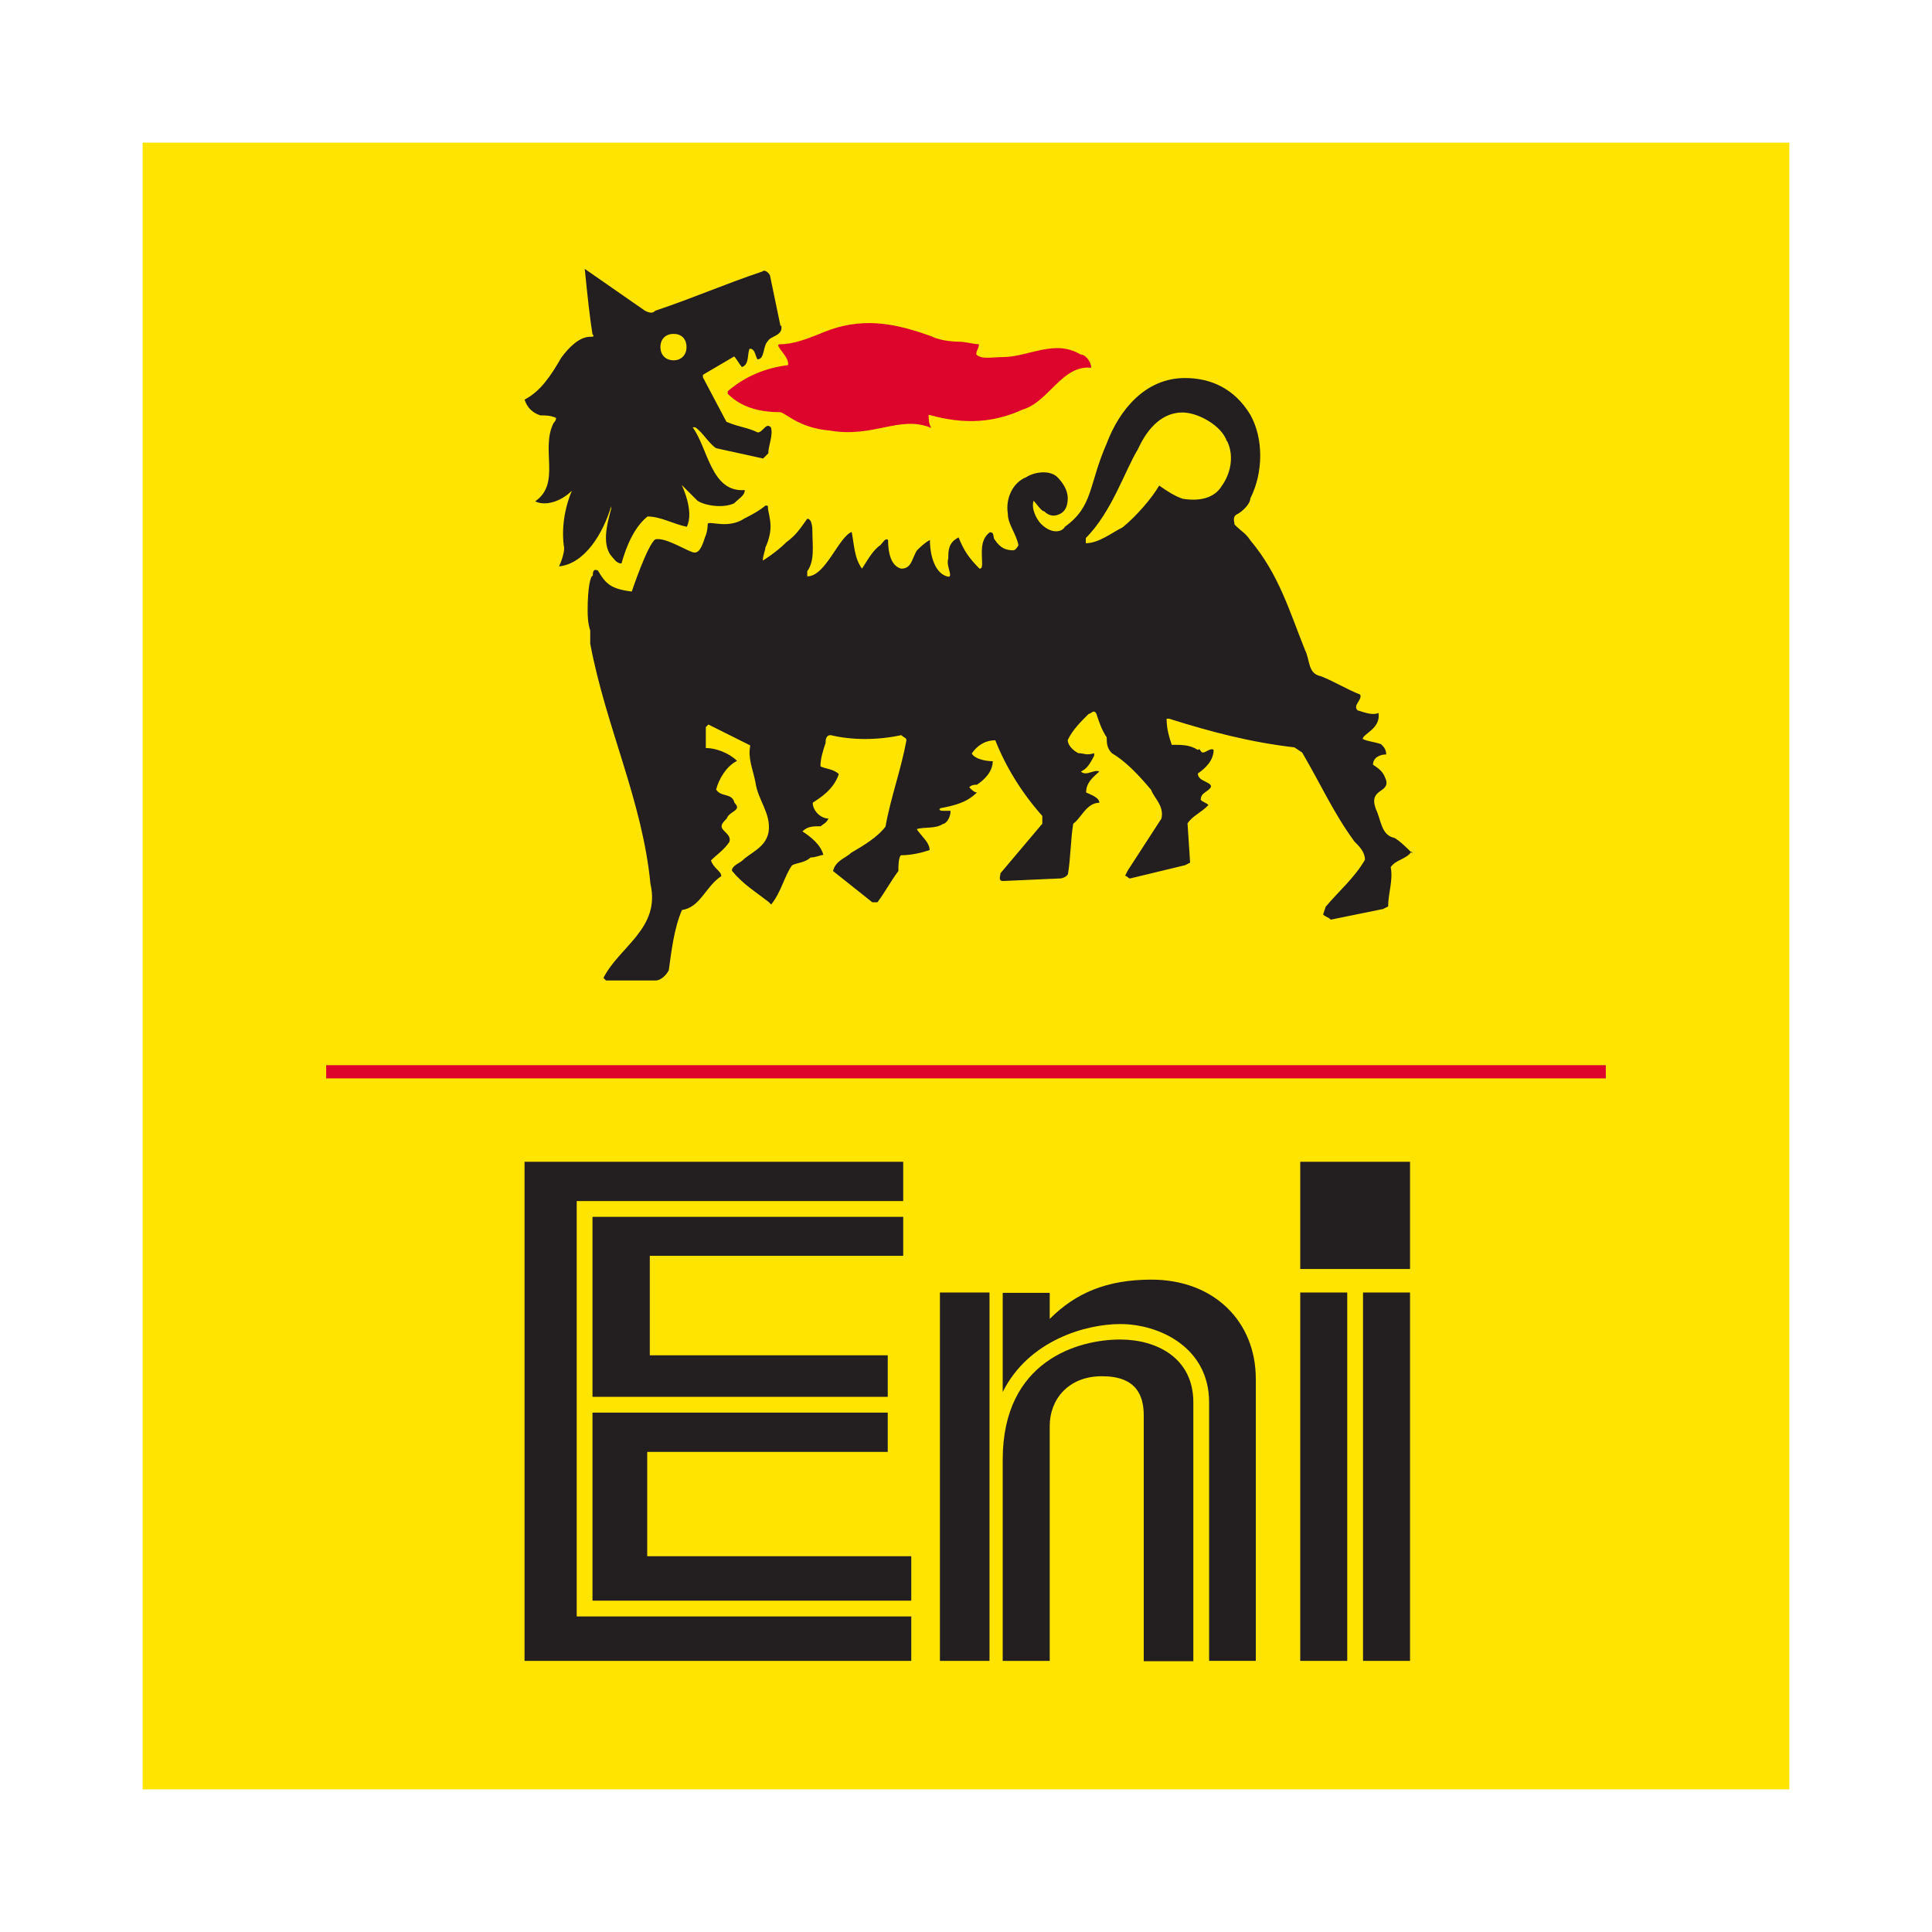
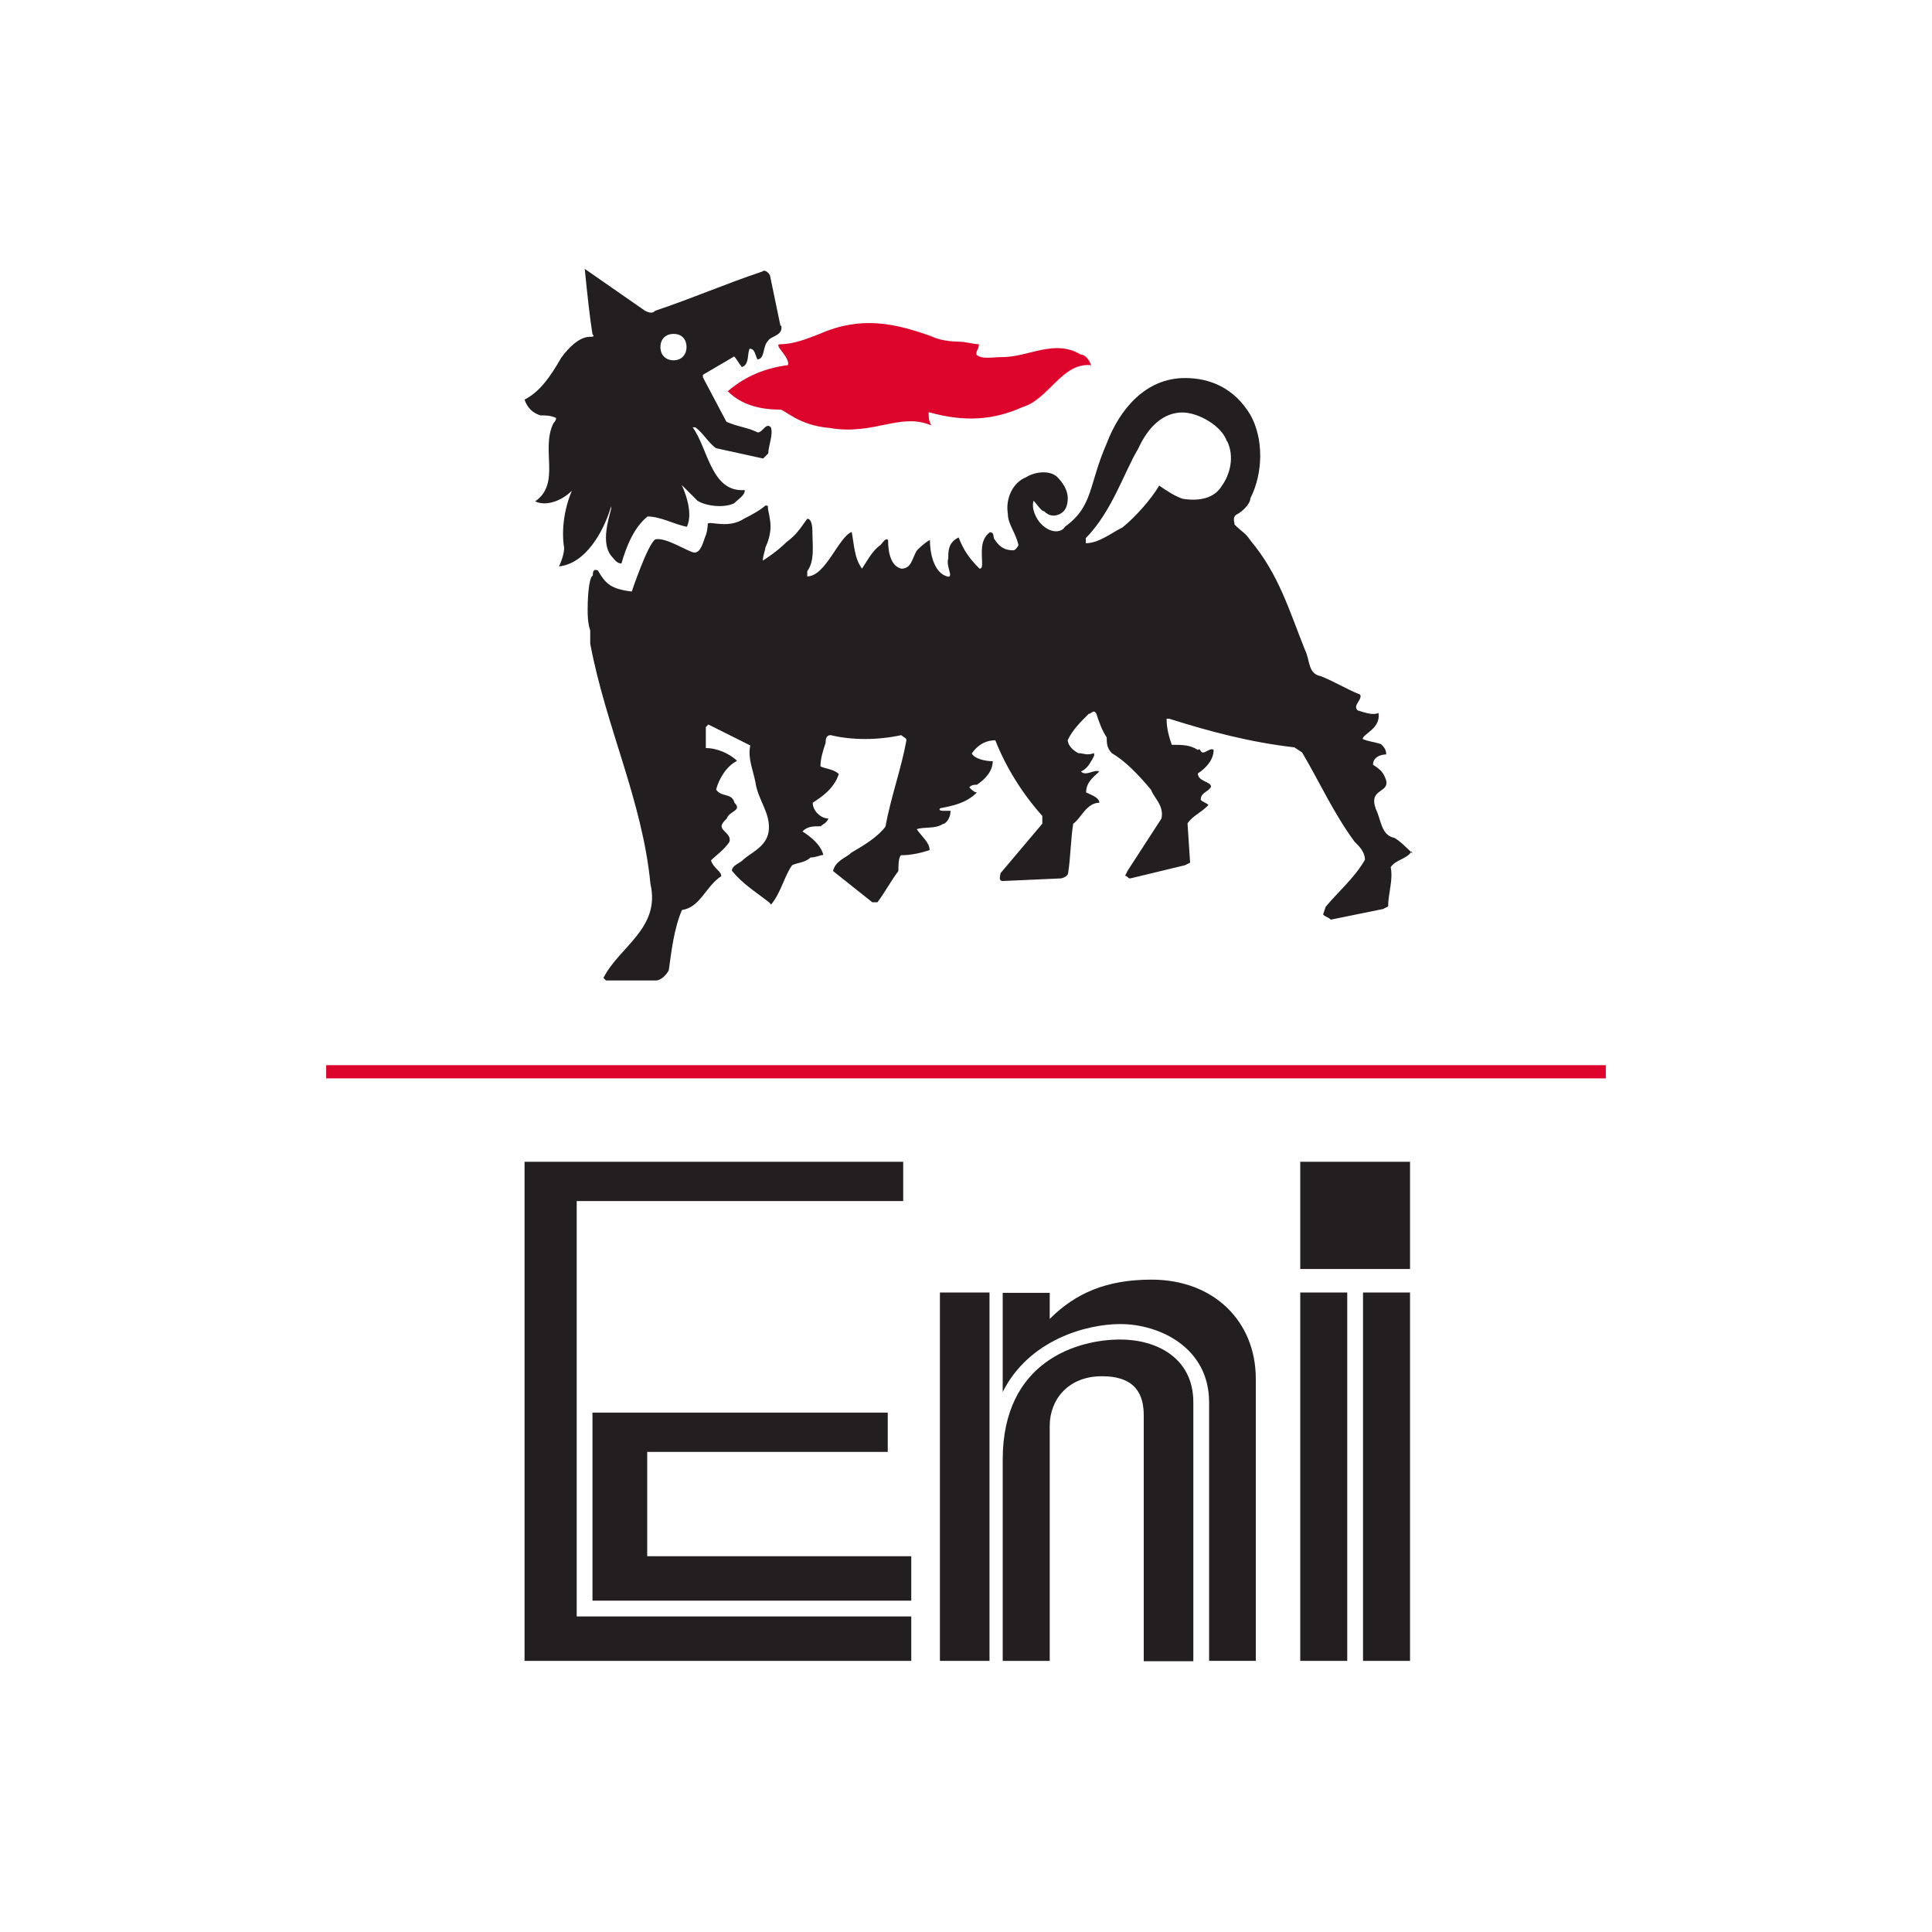
<svg xmlns="http://www.w3.org/2000/svg" id="Livello_2" viewBox="0 0 60 60">
  <defs>
    <style>.cls-1{fill:#dd052b;}.cls-1,.cls-2,.cls-3{fill-rule:evenodd;}.cls-2{fill:#231f20;}.cls-4{fill:none;}.cls-3{fill:#ffe400;}</style>
  </defs>
  <g id="Livello_1-2">
    <g>
      <rect class="cls-4" width="60" height="60" />
      <g>
-         <polygon class="cls-3" points="4.43 4.43 55.57 4.43 55.57 55.57 4.43 55.57 4.43 4.43 4.43 4.43" />
        <polygon class="cls-2" points="40.38 39.41 43.79 39.41 43.79 36.08 40.38 36.08 40.38 39.41 40.38 39.41" />
        <polygon class="cls-2" points="42.33 51.58 43.79 51.58 43.79 40.14 42.33 40.14 42.33 51.58 42.33 51.58" />
        <polygon class="cls-1" points="10.13 33.49 49.87 33.49 49.87 33.08 10.13 33.08 10.13 33.49 10.13 33.49" />
        <polygon class="cls-2" points="40.38 51.58 41.84 51.58 41.84 40.14 40.38 40.14 40.38 51.58 40.38 51.58" />
        <path class="cls-2" d="m39,51.58v-8.76c0-1.78-1.3-3.08-3.24-3.08-1.38,0-2.35.41-3.16,1.22v-.81h-1.46v3.08c.81-1.62,2.6-2.11,3.65-2.11,1.22,0,2.76.73,2.76,2.43v8.03h1.46Z" />
        <path class="cls-2" d="m37.06,51.58v-8.03c0-1.38-1.14-1.95-2.27-1.95-1.3,0-3.65.65-3.65,3.73v6.25h1.46v-7.3c0-.81.57-1.54,1.62-1.54s1.3.57,1.3,1.22v7.63h1.54Z" />
        <polygon class="cls-2" points="29.19 51.58 30.73 51.58 30.73 40.14 29.19 40.14 29.19 51.58 29.19 51.58" />
-         <polygon class="cls-2" points="28.05 39 28.05 37.79 18.4 37.79 18.4 43.38 27.57 43.38 27.57 42.09 20.18 42.09 20.18 39 28.05 39 28.05 39" />
        <polygon class="cls-2" points="28.3 51.58 28.3 50.2 17.91 50.2 17.91 37.3 28.05 37.3 28.05 36.08 16.29 36.08 16.29 51.58 28.3 51.58 28.3 51.58" />
        <polygon class="cls-2" points="28.3 49.71 28.3 48.33 20.1 48.33 20.1 45.09 27.57 45.09 27.57 43.87 18.4 43.87 18.4 49.71 28.3 49.71 28.3 49.71" />
-         <path class="cls-1" d="m33.89,11.42c0-.16-.16-.41-.33-.41-.81-.49-1.62.08-2.43.08-.32,0-.65.08-.81-.08,0-.16.08-.16.08-.32-.16,0-.41-.08-.65-.08,0,0-.49,0-.81-.16-1.14-.41-2.19-.65-3.49-.08-.41.16-.81.32-1.22.32-.24,0,.32.41.24.65-.65.08-1.3.32-1.87.81v.08c.41.41.97.57,1.62.57.16,0,.57.49,1.54.57,1.38.24,2.19-.49,3.16-.08-.08-.16-.08-.24-.08-.41,1.14.32,2.03.24,2.92-.16.81-.24,1.22-1.38,2.11-1.3h0Z" />
+         <path class="cls-1" d="m33.89,11.42c0-.16-.16-.41-.33-.41-.81-.49-1.62.08-2.43.08-.32,0-.65.08-.81-.08,0-.16.08-.16.08-.32-.16,0-.41-.08-.65-.08,0,0-.49,0-.81-.16-1.14-.41-2.19-.65-3.49-.08-.41.16-.81.32-1.22.32-.24,0,.32.41.24.65-.65.08-1.3.32-1.87.81c.41.41.97.57,1.62.57.16,0,.57.49,1.54.57,1.38.24,2.19-.49,3.16-.08-.08-.16-.08-.24-.08-.41,1.14.32,2.03.24,2.92-.16.81-.24,1.22-1.38,2.11-1.3h0Z" />
        <path class="cls-2" d="m43.87,26.51c-.16-.16-.41-.41-.57-.49-.41-.08-.41-.57-.57-.89-.24-.65.41-.49.32-.89-.08-.24-.16-.33-.41-.49,0-.24.24-.32.41-.32,0-.16-.08-.24-.16-.32-.24-.08-.4-.08-.57-.16,0-.16.57-.32.49-.81-.16.08-.4,0-.65-.08-.16-.16.16-.33.08-.49-.41-.16-.81-.41-1.22-.57-.41-.08-.33-.49-.49-.81-.49-1.22-.81-2.35-1.7-3.41-.16-.24-.24-.24-.49-.49,0-.08-.08-.24.08-.32.16-.08.41-.32.41-.49.41-.81.41-1.87,0-2.6-.49-.81-1.22-1.14-2.03-1.14-1.22,0-2.03.97-2.43,2.03-.57,1.3-.41,1.95-1.3,2.59-.08.16-.4.24-.73-.08-.16-.16-.32-.49-.24-.73.08.08.24.33.33.33.16.16.33.16.49.08.16-.08.24-.24.24-.49s-.16-.49-.32-.65c-.24-.24-.73-.16-.97,0-.41.16-.65.65-.57,1.14,0,.32.24.57.33.97,0,0-.08.16-.16.16-.24,0-.41-.08-.57-.32-.08-.08,0-.24-.16-.24-.32.24-.24.65-.24.97,0,.08,0,.16-.08.16-.33-.33-.49-.57-.65-.97-.32.16-.32.41-.32.65-.08.24.16.57,0,.57-.41-.08-.57-.65-.57-1.14-.16.08-.32.24-.4.32-.16.24-.16.57-.49.57-.32-.08-.41-.49-.41-.89-.08-.08-.16.08-.24.16-.24.16-.41.49-.57.73-.24-.33-.24-.73-.32-1.14h0c-.41.16-.81,1.38-1.38,1.38v-.16c.24-.33.16-.81.16-1.22,0-.08,0-.41-.16-.41-.24.33-.33.49-.65.73-.32.32-.73.57-.73.57,0-.16.08-.32.08-.41.08-.16.16-.41.16-.65s-.08-.49-.08-.57,0-.08-.08-.08c0,0-.16.16-.65.4-.49.33-1.05.08-1.14.16,0,0,0,.24-.08.41-.08.24-.16.49-.33.49s-.89-.49-1.22-.41c-.24.16-.73,1.62-.73,1.62-.65-.08-.81-.24-1.05-.65-.16-.08-.16.08-.16.16-.08,0-.16.41-.16,1.05,0,.16,0,.41.08.65v.41c.49,2.6,1.62,4.87,1.87,7.46.32,1.38-.97,1.95-1.46,2.92l.08.08h1.54c.16,0,.33-.16.41-.32.08-.57.16-1.3.41-1.87.57-.08.73-.73,1.22-1.05,0-.16-.24-.24-.32-.49.16-.16.4-.32.57-.57.08-.24-.24-.33-.24-.49,0-.08.08-.16.16-.24.08-.24.49-.24.24-.49-.08-.32-.41-.16-.57-.41.08-.32.32-.73.65-.89-.24-.24-.65-.4-.97-.4v-.65l.08-.08c.49.24.81.41,1.3.65-.08.41.08.73.16,1.14.08.57.49.97.41,1.54-.08.49-.57.65-.81.89-.08.08-.33.16-.33.32.33.41.73.65,1.14.97l.08.08c.32-.4.41-.89.65-1.22.16-.08.41-.08.57-.24.16,0,.32-.08.4-.08-.08-.32-.4-.57-.65-.73.16-.16.33-.16.57-.16.08-.08.16-.08.24-.24-.24,0-.49-.24-.49-.49.24-.16.65-.41.81-.89-.16-.16-.41-.16-.57-.24,0-.24.08-.49.16-.73,0-.08,0-.24.16-.24.65.16,1.46.16,2.19,0,.08.08.16.08.16.16-.16.89-.49,1.78-.65,2.68-.24.32-.65.57-1.06.81-.16.16-.49.24-.57.57l1.22.97h.16c.24-.32.41-.65.65-.97,0-.16,0-.41.08-.49.33,0,.65-.08.89-.16,0-.24-.24-.41-.4-.65.24-.08.57,0,.81-.16.08,0,.24-.16.24-.41h-.24s-.16,0-.08-.08c.41-.08.81-.16,1.14-.49-.08,0-.16-.08-.24-.16.08-.08.16-.08.24-.08.24-.16.49-.41.49-.73-.24,0-.57-.08-.65-.24.16-.24.41-.41.73-.41.32.81.81,1.62,1.46,2.35v.24l-1.3,1.54c0,.08-.08.24.08.24l1.78-.08c.08,0,.24-.08.24-.16.08-.49.08-1.05.16-1.54.24-.16.41-.65.81-.65,0-.16-.24-.24-.41-.32,0-.32.24-.49.41-.65-.16-.08-.41.16-.57,0,.16-.08.24-.16.41-.49v-.08c-.24.08-.32,0-.49,0-.16-.08-.33-.24-.33-.41.16-.33.41-.57.65-.81.08,0,.16-.16.24,0,.08.24.16.49.32.73,0,.16,0,.33.16.49.41.24.81.65,1.22,1.14.08.24.41.49.32.89l-1.05,1.62-.08.16c.08,0,.08.08.16.08l1.7-.41.16-.08-.08-1.22c.16-.24.41-.32.65-.57-.08-.08-.16-.08-.24-.16,0-.24.24-.24.32-.41,0-.16-.41-.16-.41-.41.24-.16.49-.41.49-.73-.08-.08-.24.08-.33.08s-.08-.16-.16-.08c-.24-.16-.49-.16-.81-.16-.08-.24-.16-.49-.16-.81h.08c1.3.41,2.52.73,3.89.89l.24.16c.57.97.97,1.87,1.62,2.76.16.16.33.33.33.57-.33.57-.81.97-1.22,1.46l-.08.24c.08.08.16.08.24.16l1.62-.33.16-.08c0-.41.16-.81.08-1.22.16-.24.49-.24.65-.49h0ZM24.24,10.13l-.32-1.54c0-.08-.16-.24-.24-.16-1.22.41-2.11.81-3.33,1.22-.08.08-.16.08-.32,0l-1.87-1.3c.08.81.16,1.54.24,2.03.08.08,0,.08-.08.08-.32,0-.65.32-.89.65-.33.57-.65,1.05-1.14,1.3.08.24.24.41.49.49.16,0,.32,0,.49.08q0,.08-.08.16c-.41.81.24,1.87-.57,2.43.32.16.81,0,1.14-.33h0c-.24.57-.33,1.22-.24,1.78,0,.16-.08.41-.16.57.81-.08,1.38-1.05,1.62-1.87v.08c-.08.32-.32,1.06,0,1.46.08.08.16.24.32.24.16-.57.41-1.14.81-1.46.41,0,.81.24,1.22.32.24-.49-.16-1.3-.16-1.3h0s.32.32.49.49c.24.16.81.24,1.14.08.16-.16.33-.24.33-.41-1.05.08-1.14-1.3-1.62-1.95h.08c.24.16.41.49.65.65l1.46.32.16-.16c0-.24.16-.57.08-.81-.16-.16-.24.16-.41.16-.32-.16-.57-.16-.97-.33l-.73-1.38v-.08l.97-.57c.08.08.16.24.24.33.24-.08.16-.41.24-.57.16,0,.16.16.24.33.24,0,.16-.41.33-.57.08-.16.49-.16.41-.49h0Zm13.87,3.57c.24.49.08,1.05-.16,1.38-.24.41-.73.49-1.22.41-.24-.08-.49-.24-.73-.41-.24.41-.73.97-1.14,1.3-.33.16-.73.49-1.14.49v-.16c.81-.81,1.22-2.11,1.62-2.76.33-.73.81-1.14,1.38-1.14.49,0,1.22.41,1.38.89h0Zm-16.79-2.92c0,.24-.16.41-.4.41s-.41-.16-.41-.41.16-.41.41-.41.4.16.4.41h0Z" />
      </g>
    </g>
  </g>
</svg>